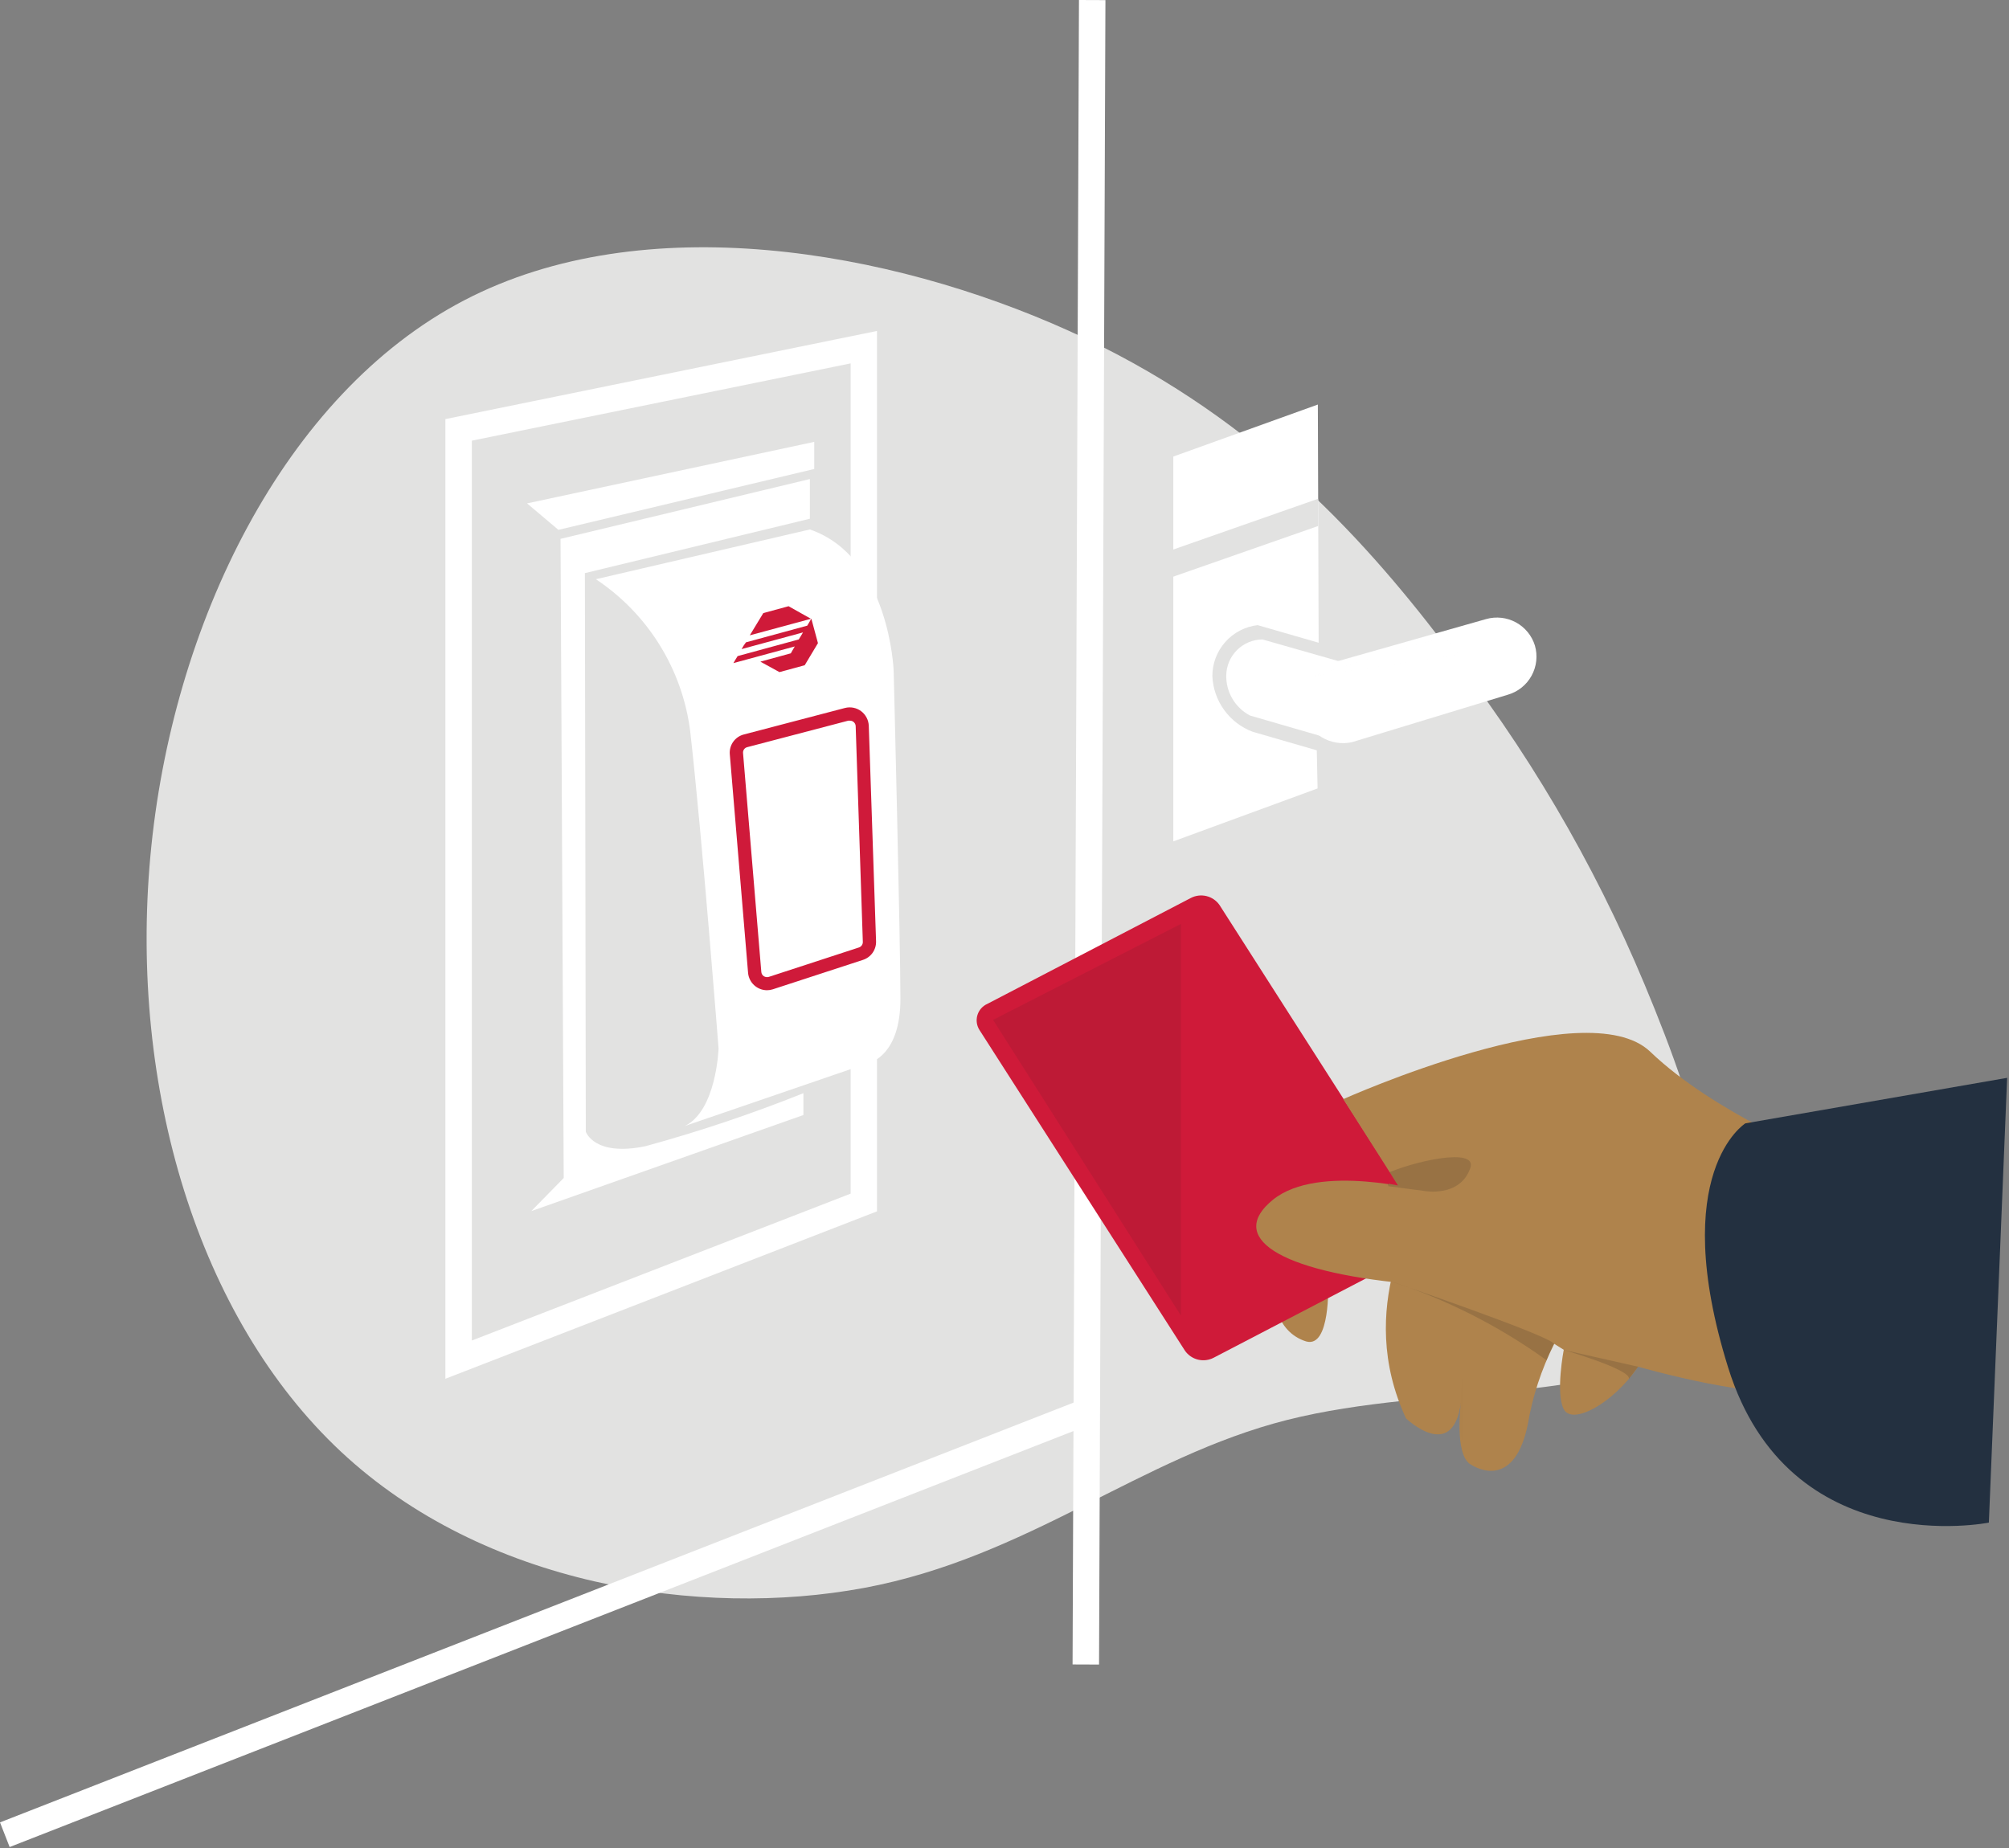
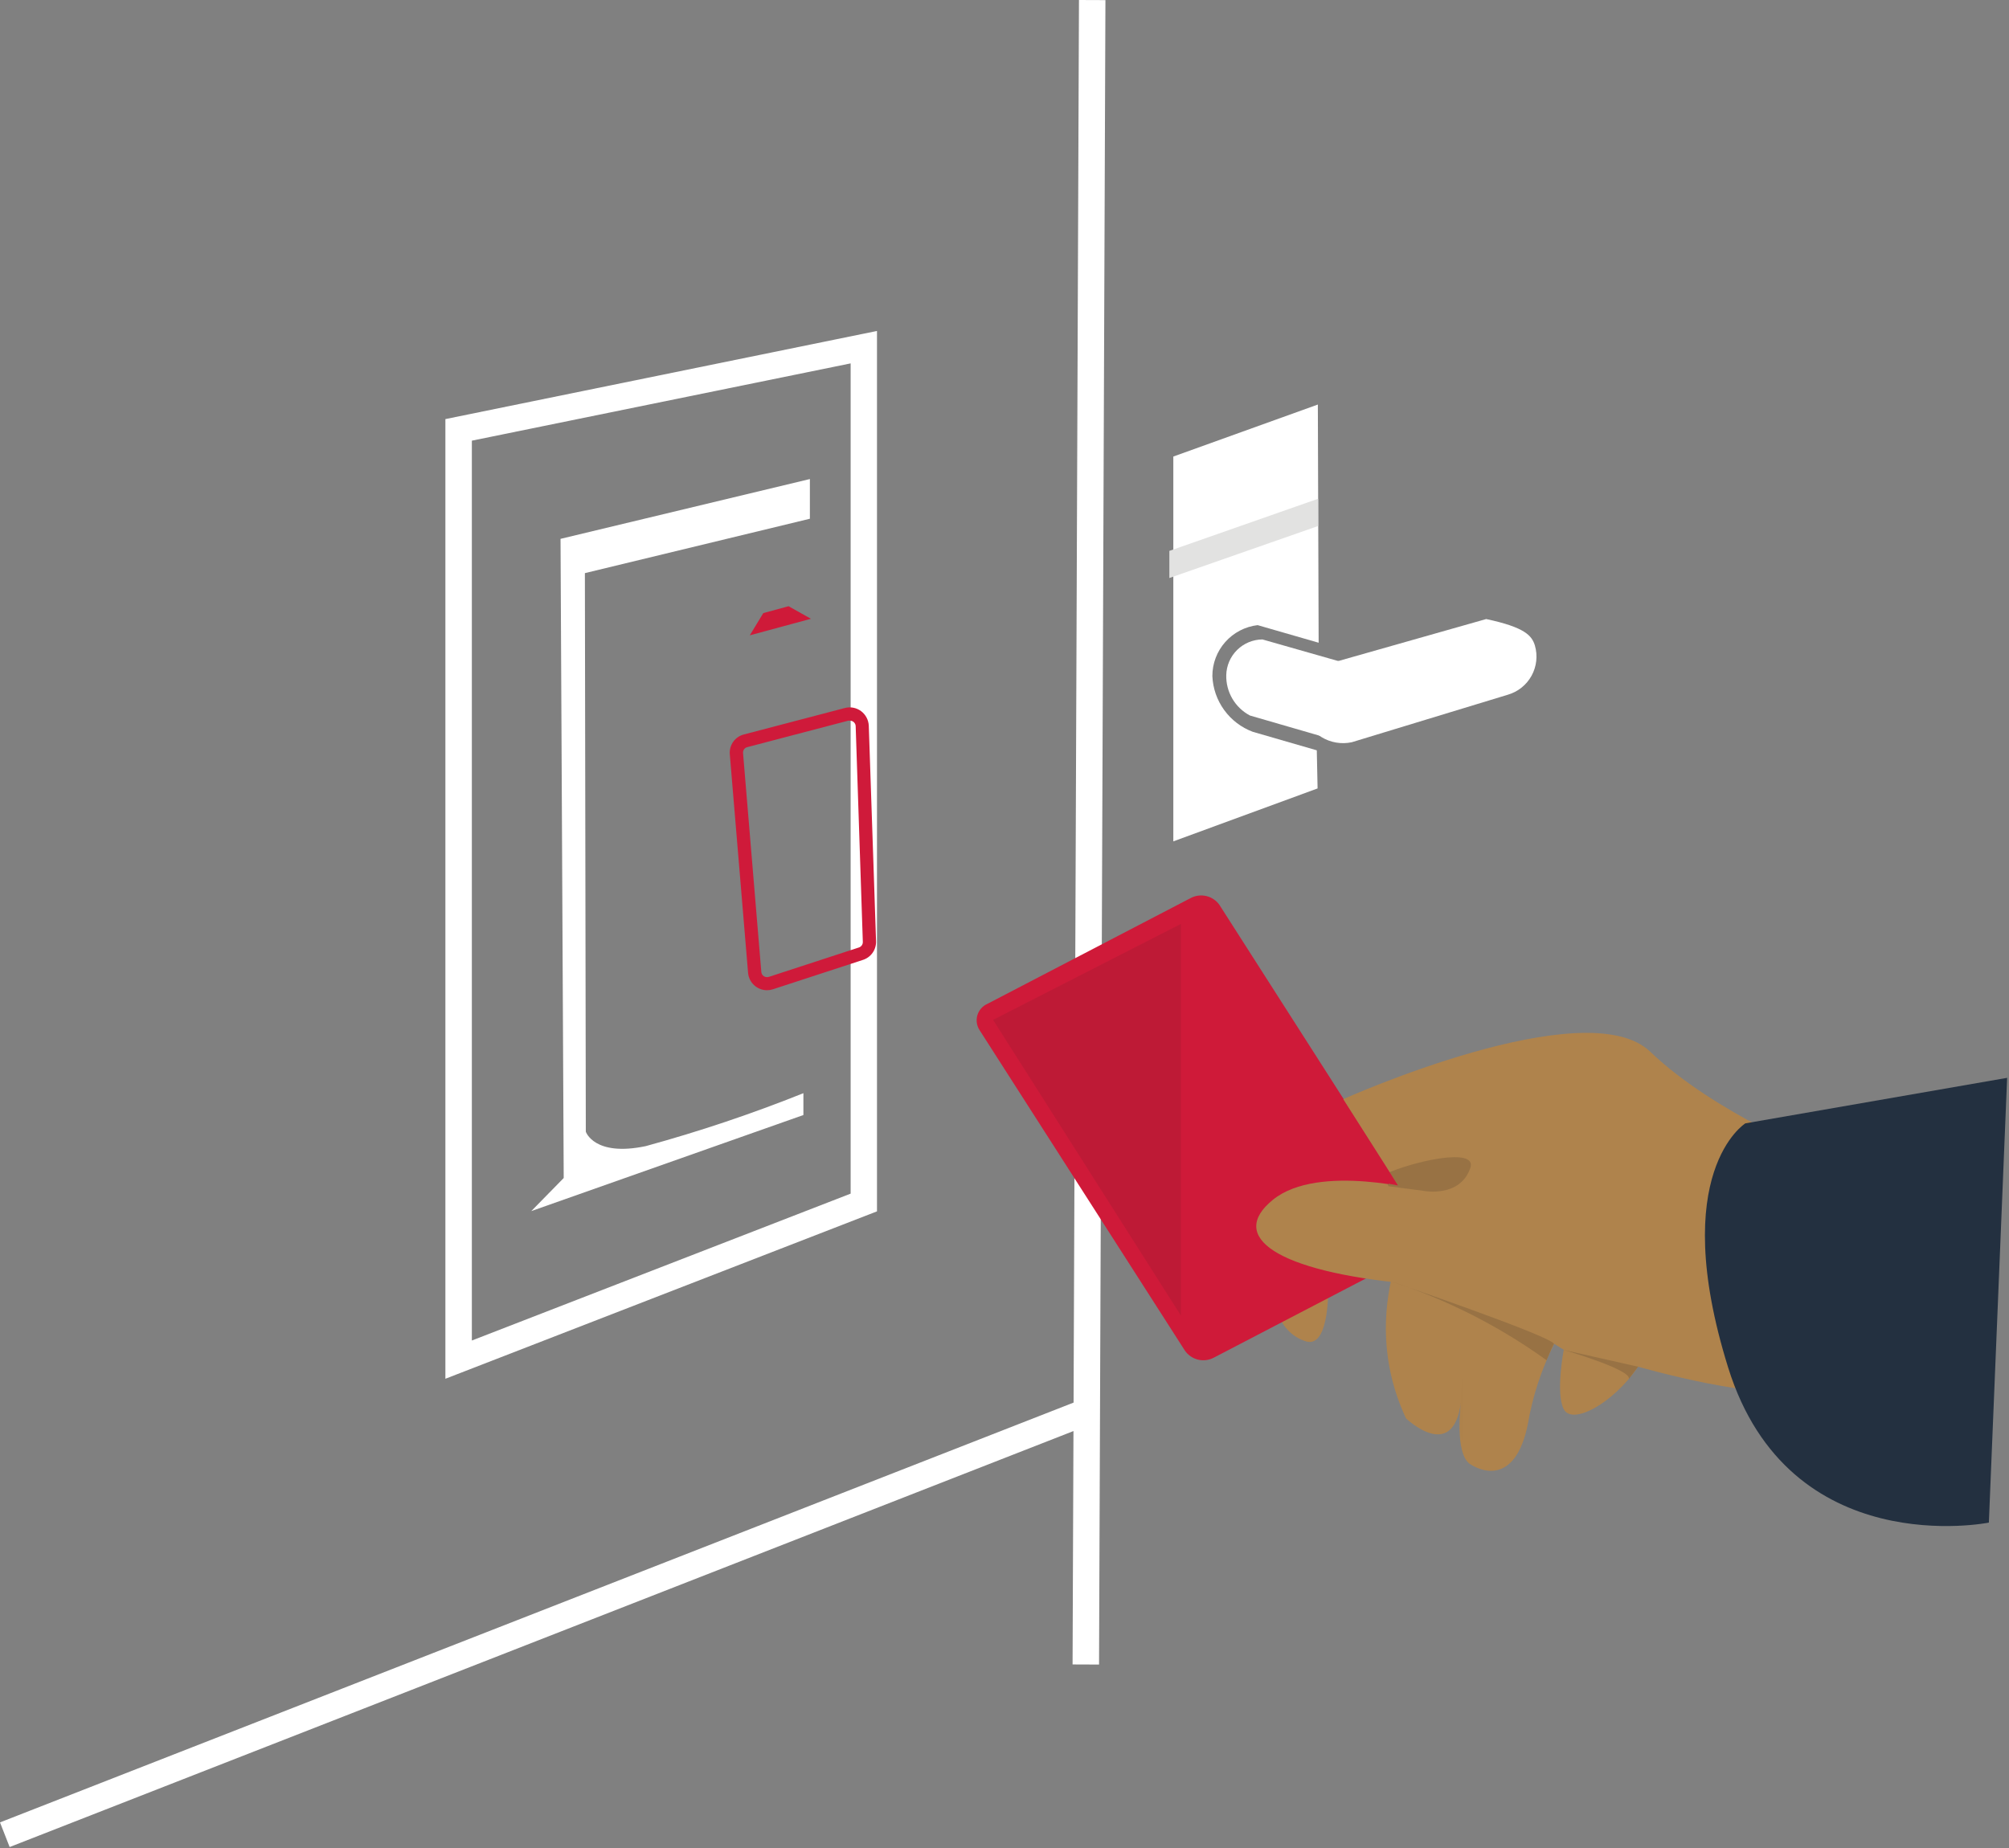
<svg xmlns="http://www.w3.org/2000/svg" width="701" height="645" viewBox="0 0 701 645" fill="none">
  <rect x="0" y="0" width="701" height="645" fill="#808080" stroke="none" />
-   <path d="M503.662 224.441C532.407 260.755 556.026 300.846 573.857 343.589C592.791 388.847 610.34 443.34 587.25 466.893C564.159 490.445 500.429 482.595 449.168 495.525C397.907 508.456 358.653 543.554 301.388 554.175C244.123 564.797 168.848 553.252 118.972 506.609C69.096 459.966 45.082 379.61 52.471 298.793C59.86 217.976 99.114 137.621 161.92 104.832C224.727 72.043 310.624 87.283 372.969 115.454C435.313 143.624 474.059 185.649 503.662 224.441Z" fill="#E2E2E1" />
-   <path d="M183.902 175.674L194.847 184.911L284.116 163.667V154.2L183.902 175.674Z" fill="white" />
  <path d="M155.409 481.164V146.257L306.006 115.5V422.744L155.409 481.164ZM164.645 153.785V467.817L296.816 416.556V126.815L164.645 153.785Z" fill="white" />
  <path d="M195.587 188.051L282.592 167.177V181.031L204.084 200.012L204.407 394.943C204.407 394.943 207.317 403.763 225.327 399.976C243.997 394.867 262.36 388.7 280.329 381.504V389.124L185.381 422.651L196.695 411.106L195.587 188.051Z" fill="white" />
-   <path d="M282.592 184.772L207.917 202.136C216.908 208.103 224.505 215.942 230.188 225.116C235.871 234.29 239.506 244.583 240.844 255.291C244.954 291.358 250.727 365.895 250.727 365.895C250.727 365.895 250.034 387.554 238.951 392.957L303.605 370.79C303.605 370.79 314.272 368.25 314.18 348.438C314.18 327.518 311.825 234.094 311.825 234.094C311.825 234.094 310.439 194.378 282.592 184.772Z" fill="white" />
  <path d="M267.63 345.575C265.973 345.571 264.378 344.948 263.157 343.829C261.935 342.71 261.175 341.175 261.026 339.526L254.653 263.28C254.507 261.719 254.925 260.157 255.832 258.878C256.738 257.599 258.073 256.687 259.594 256.307L294.831 247.071C295.793 246.823 296.798 246.794 297.773 246.985C298.748 247.177 299.668 247.585 300.464 248.179C301.257 248.776 301.909 249.541 302.372 250.42C302.835 251.298 303.098 252.267 303.143 253.259L305.683 328.488C305.729 329.929 305.303 331.345 304.469 332.521C303.635 333.696 302.44 334.567 301.065 335L269.662 345.252C269.006 345.467 268.32 345.576 267.63 345.575ZM296.493 251.504H295.985L260.749 260.74C260.293 260.85 259.892 261.12 259.62 261.502C259.349 261.885 259.224 262.352 259.271 262.818L265.644 339.156C265.66 339.461 265.748 339.758 265.9 340.023C266.053 340.288 266.265 340.513 266.521 340.68C266.78 340.843 267.071 340.947 267.374 340.987C267.677 341.027 267.984 341.001 268.276 340.911L299.679 330.659C300.097 330.527 300.459 330.261 300.71 329.902C300.961 329.542 301.085 329.11 301.065 328.673L298.571 253.444C298.565 253.183 298.508 252.926 298.403 252.687C298.297 252.449 298.146 252.233 297.957 252.053C297.768 251.873 297.546 251.732 297.303 251.637C297.059 251.543 296.8 251.498 296.539 251.504H296.493Z" fill="#CF1A3A" />
  <path d="M377.189 488.468L0 635.983L3.364 644.585L380.553 497.07L377.189 488.468Z" fill="white" />
  <path d="M376.483 8.17519e-05L374.252 580.863L383.489 580.899L385.719 0.036L376.483 8.17519e-05Z" fill="white" />
  <path d="M445.705 457.242C446.264 459.788 447.492 462.14 449.261 464.056C451.03 465.971 453.277 467.381 455.772 468.14C464.269 470.542 463.438 448.005 463.438 448.005L445.705 457.242Z" fill="#AF834C" />
  <path d="M494.426 436.876L423.491 473.821C421.809 474.702 419.863 474.939 418.018 474.488C416.174 474.038 414.557 472.93 413.47 471.373L341.843 359.568C341.333 358.807 340.997 357.943 340.856 357.037C340.716 356.132 340.776 355.206 341.031 354.326C341.286 353.446 341.731 352.632 342.334 351.942C342.937 351.252 343.683 350.703 344.521 350.332L415.502 313.387C417.184 312.506 419.13 312.268 420.975 312.719C422.819 313.17 424.437 314.277 425.523 315.835L497.15 427.824C497.625 428.583 497.933 429.434 498.052 430.321C498.171 431.208 498.1 432.111 497.842 432.968C497.583 433.825 497.145 434.617 496.556 435.291C495.967 435.965 495.24 436.505 494.426 436.876Z" fill="#CF1A39" />
  <path d="M637.033 403.994C637.033 403.994 598.241 388.57 575.843 367.049C553.445 345.529 468.703 383.582 468.703 383.582L483.388 406.673C483.388 406.673 484.912 427.454 495.765 422.698C506.618 417.941 498.213 410.229 496.55 416.463C494.887 422.698 472.49 456.087 490.593 494.972C490.593 494.972 506.756 510.535 509.712 489.753C509.712 489.753 507.449 507.441 513.037 510.996C518.625 514.552 529.108 516.492 533.08 497.142C534.733 487.343 537.846 477.847 542.316 468.972L545.641 471.05C545.641 471.05 542.731 486.151 545.641 491.785C548.55 497.419 562.682 490.03 571.595 476.961C571.595 476.961 617.314 490.03 626.504 483.796C626.458 483.796 612.603 412.584 637.033 403.994Z" fill="#AF834C" />
  <path d="M496.735 415.679C496.735 415.679 460.159 405.75 444.181 418.68C428.202 431.611 445.427 443.664 491.193 447.959C536.959 452.254 496.735 415.679 496.735 415.679Z" fill="#AF834C" />
  <path d="M609.001 392.033C609.001 392.033 581.755 409.028 602.998 477.238C624.241 545.447 693.975 531.362 693.975 531.362L700.348 376.147L609.001 392.033Z" fill="#233040" />
  <g opacity="0.4">
    <path opacity="0.4" d="M484.45 413.97L496.734 415.586C496.734 415.586 509.388 418.126 513.036 407.643C515.715 400.069 492.578 405.426 483.388 409.721L483.942 411.892L484.45 413.97Z" fill="#201D1D" />
  </g>
  <path d="M483.388 406.673L487.775 413.693L482.973 412.816L483.388 406.673Z" fill="#CF1A39" />
  <g opacity="0.4">
    <path opacity="0.4" d="M485.374 447.174C485.374 447.174 540.422 465.97 542.27 468.972C542.27 468.972 542.27 468.418 539.637 474.698C523.077 462.781 504.773 453.496 485.374 447.174Z" fill="#201D1D" />
  </g>
  <g opacity="0.4">
    <path opacity="0.4" d="M571.594 476.961L545.594 471.096C545.594 471.096 569.239 477.931 568.362 481.209L571.594 476.961Z" fill="#201D1D" />
  </g>
  <g opacity="0.1">
    <path opacity="0.1" d="M509.712 489.568C509.814 485.612 510.138 481.665 510.681 477.746L510.22 502.776C509.234 498.443 509.062 493.964 509.712 489.568Z" fill="#201D1D" />
  </g>
  <g opacity="0.1">
    <path d="M412.039 322.439L346.508 355.92L412.039 459.089V322.439Z" fill="#201D1D" />
  </g>
  <path d="M458.266 248.733C457.237 245.151 457.671 241.307 459.472 238.044C461.272 234.78 464.292 232.364 467.871 231.323V230.954L440.486 223.149C437.184 223.184 434.026 224.498 431.674 226.815C429.323 229.132 427.962 232.271 427.878 235.572C427.802 238.464 428.535 241.319 429.996 243.816C431.457 246.313 433.586 248.352 436.145 249.703L468.01 258.939V258.662C465.669 257.984 463.543 256.714 461.836 254.975C460.129 253.236 458.9 251.086 458.266 248.733Z" fill="white" />
-   <path d="M526.106 242.453L471.658 259.032C468.008 259.806 464.201 259.144 461.027 257.183C457.853 255.222 455.558 252.113 454.617 248.503C453.646 244.994 454.095 241.244 455.866 238.064C457.638 234.884 460.59 232.529 464.084 231.508L518.578 216.037C522.056 215.056 525.779 215.473 528.954 217.199C532.129 218.924 534.504 221.822 535.573 225.273C536.081 227.023 536.24 228.856 536.039 230.667C535.838 232.478 535.282 234.231 534.403 235.827C533.523 237.423 532.338 238.829 530.914 239.966C529.49 241.103 527.856 241.948 526.106 242.453Z" fill="white" />
+   <path d="M526.106 242.453L471.658 259.032C468.008 259.806 464.201 259.144 461.027 257.183C457.853 255.222 455.558 252.113 454.617 248.503C453.646 244.994 454.095 241.244 455.866 238.064C457.638 234.884 460.59 232.529 464.084 231.508L518.578 216.037C532.129 218.924 534.504 221.822 535.573 225.273C536.081 227.023 536.24 228.856 536.039 230.667C535.838 232.478 535.282 234.231 534.403 235.827C533.523 237.423 532.338 238.829 530.914 239.966C529.49 241.103 527.856 241.948 526.106 242.453Z" fill="white" />
  <path d="M437.115 255.384C433.118 253.883 429.651 251.239 427.147 247.782C424.642 244.324 423.21 240.206 423.03 235.941C423.022 231.556 424.628 227.321 427.54 224.043C430.452 220.765 434.468 218.671 438.823 218.161L460.113 224.303L459.836 141.177L409.406 159.326V293.622L459.744 275.149L459.467 261.849L437.115 255.384Z" fill="white" />
  <path d="M459.928 183.571L408.02 201.721V192.254L459.928 174.058V183.571Z" fill="#E2E2E1" />
  <g opacity="0.1">
-     <path opacity="0.1" d="M457.85 236.033L508.973 228.506C508.973 228.506 506.202 223.657 503.939 222.826C501.676 221.994 457.85 236.033 457.85 236.033Z" fill="#E2E2E1" />
-   </g>
+     </g>
  <path d="M275.157 211.558L266.337 213.959L261.626 221.718L282.962 215.945L275.157 211.558Z" fill="#CF1A39" />
-   <path d="M282.407 217.099L281.669 218.346L260.287 224.165L259.501 225.273L258.763 226.52L280.191 220.701L279.452 221.948L278.713 223.149L257.377 228.968L256.638 230.168L255.899 231.415L277.328 225.597L276.589 226.843L275.942 227.998L265.32 230.907L271.97 234.556L280.791 232.154L285.409 224.442L283.1 215.898L282.407 217.099ZM277.789 224.396L278.528 223.149L277.789 224.396Z" fill="#CF1A39" />
</svg>